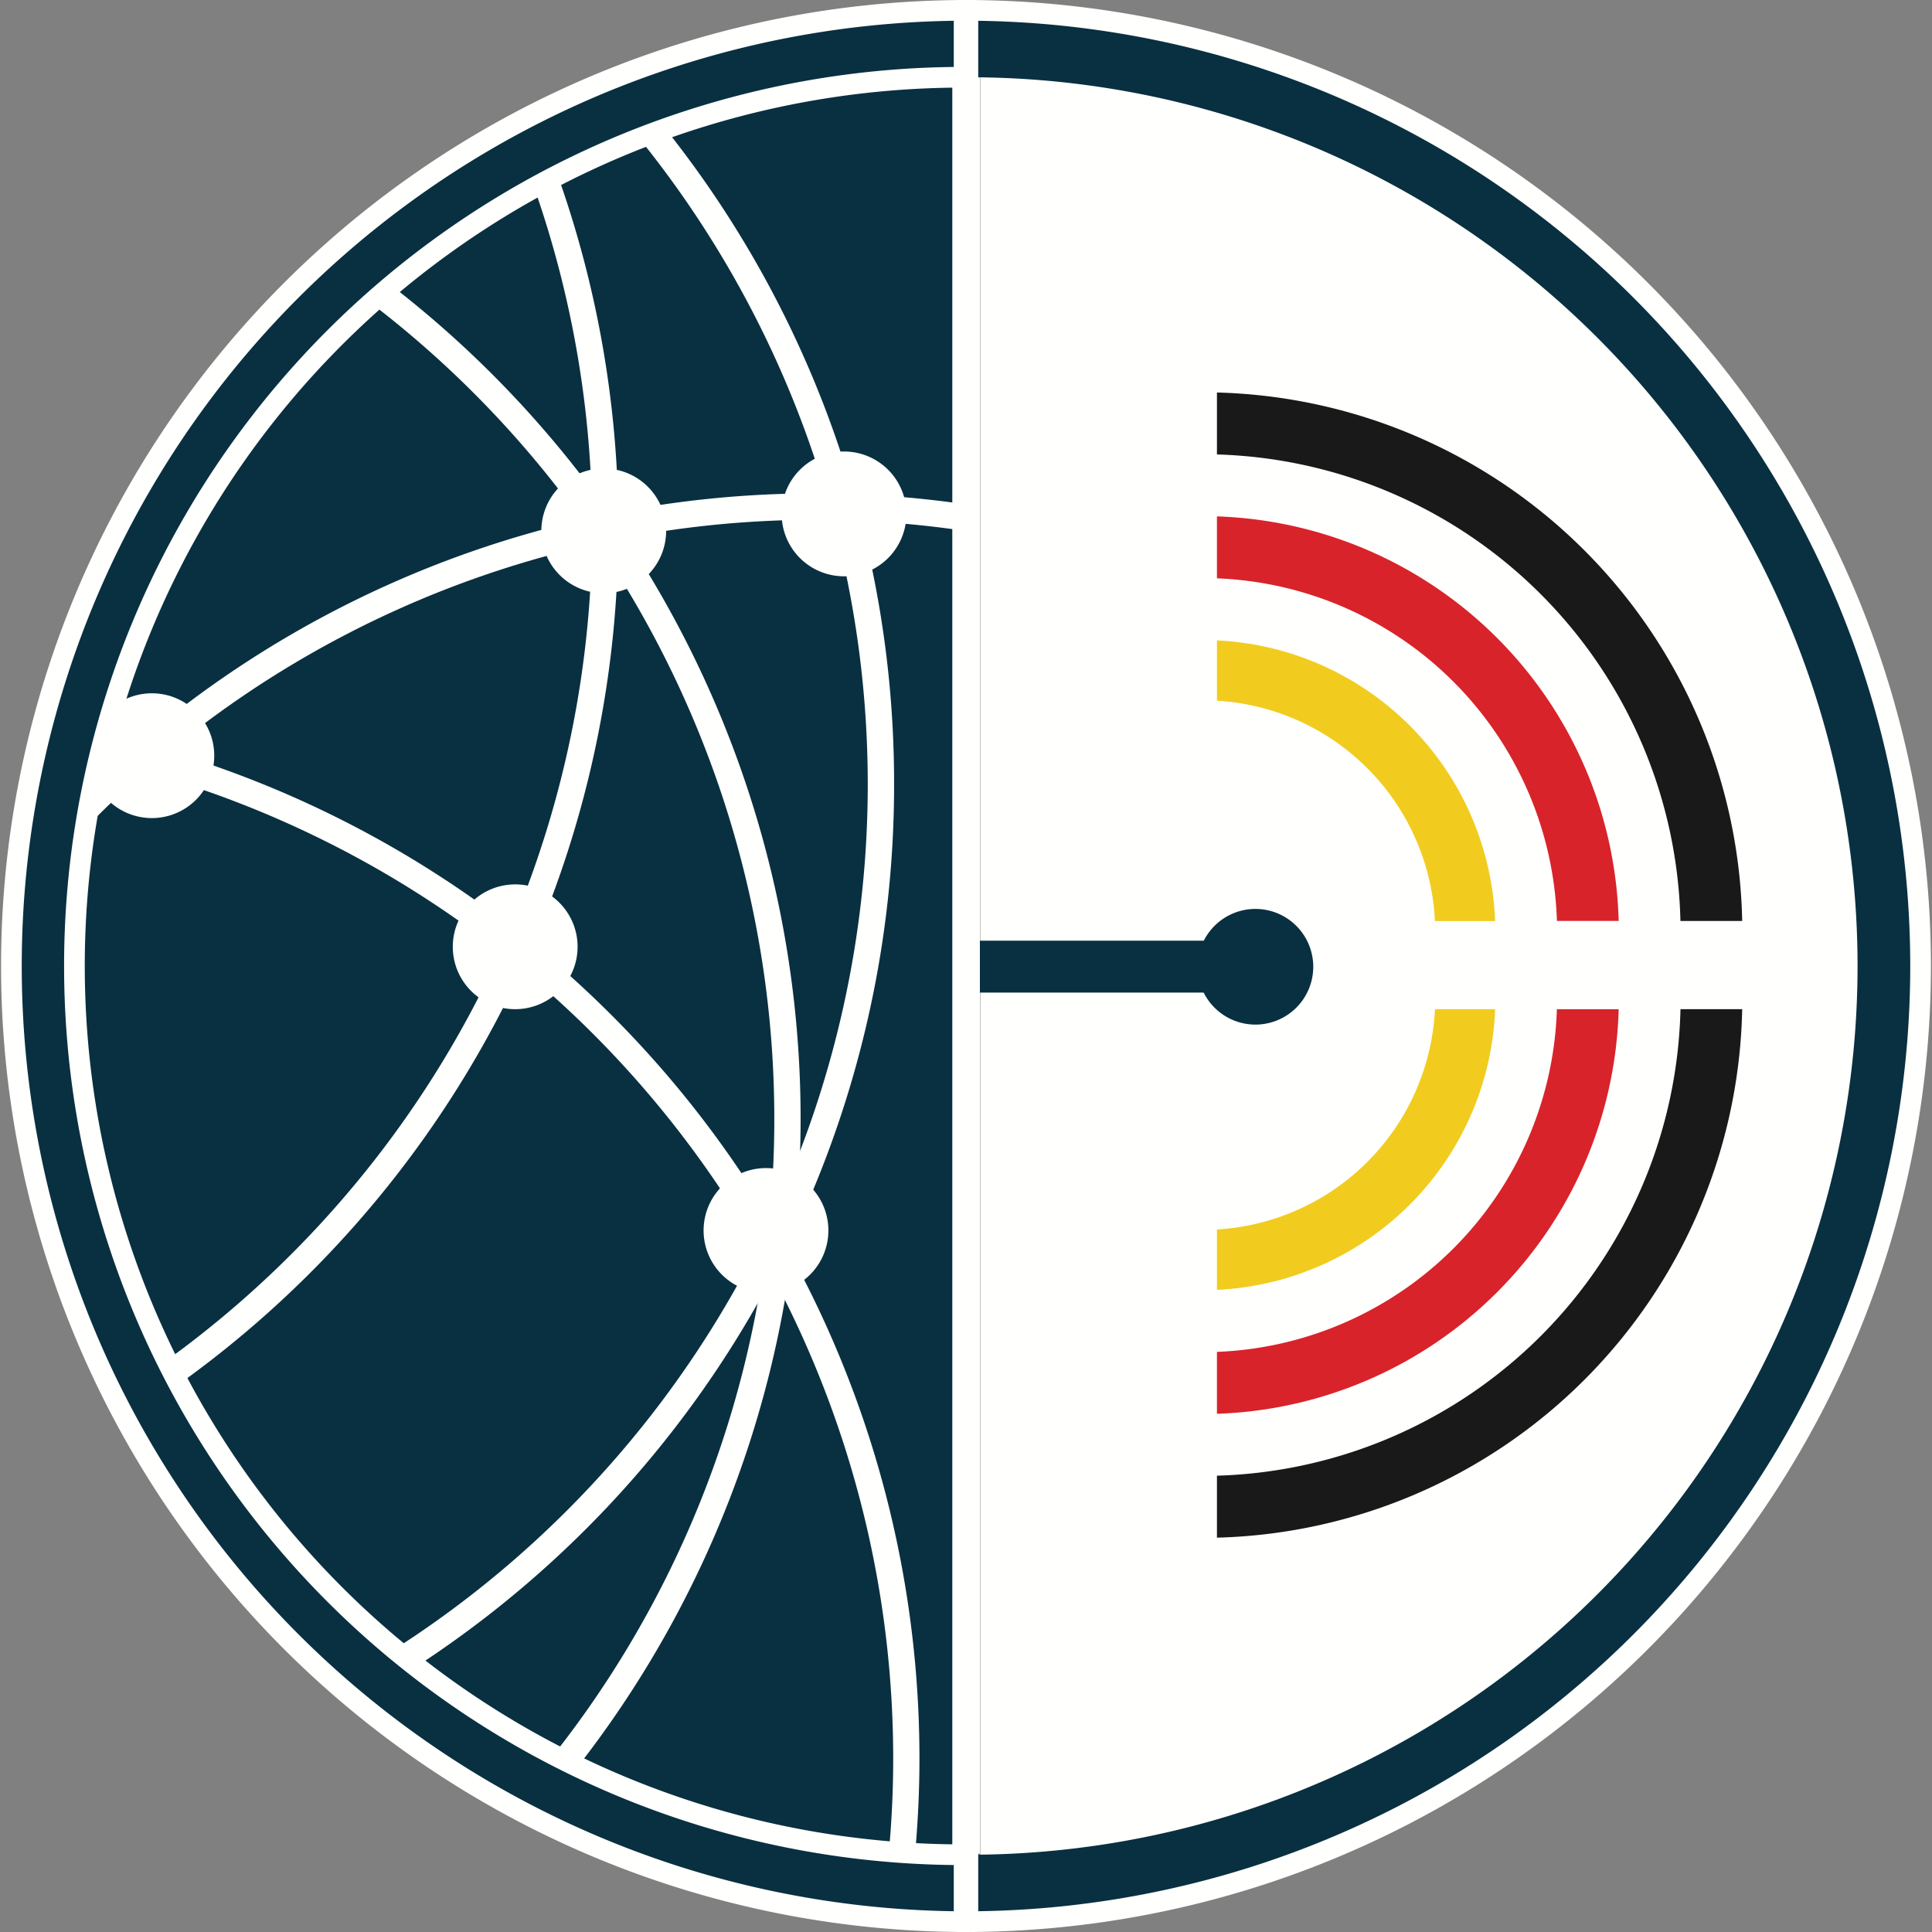
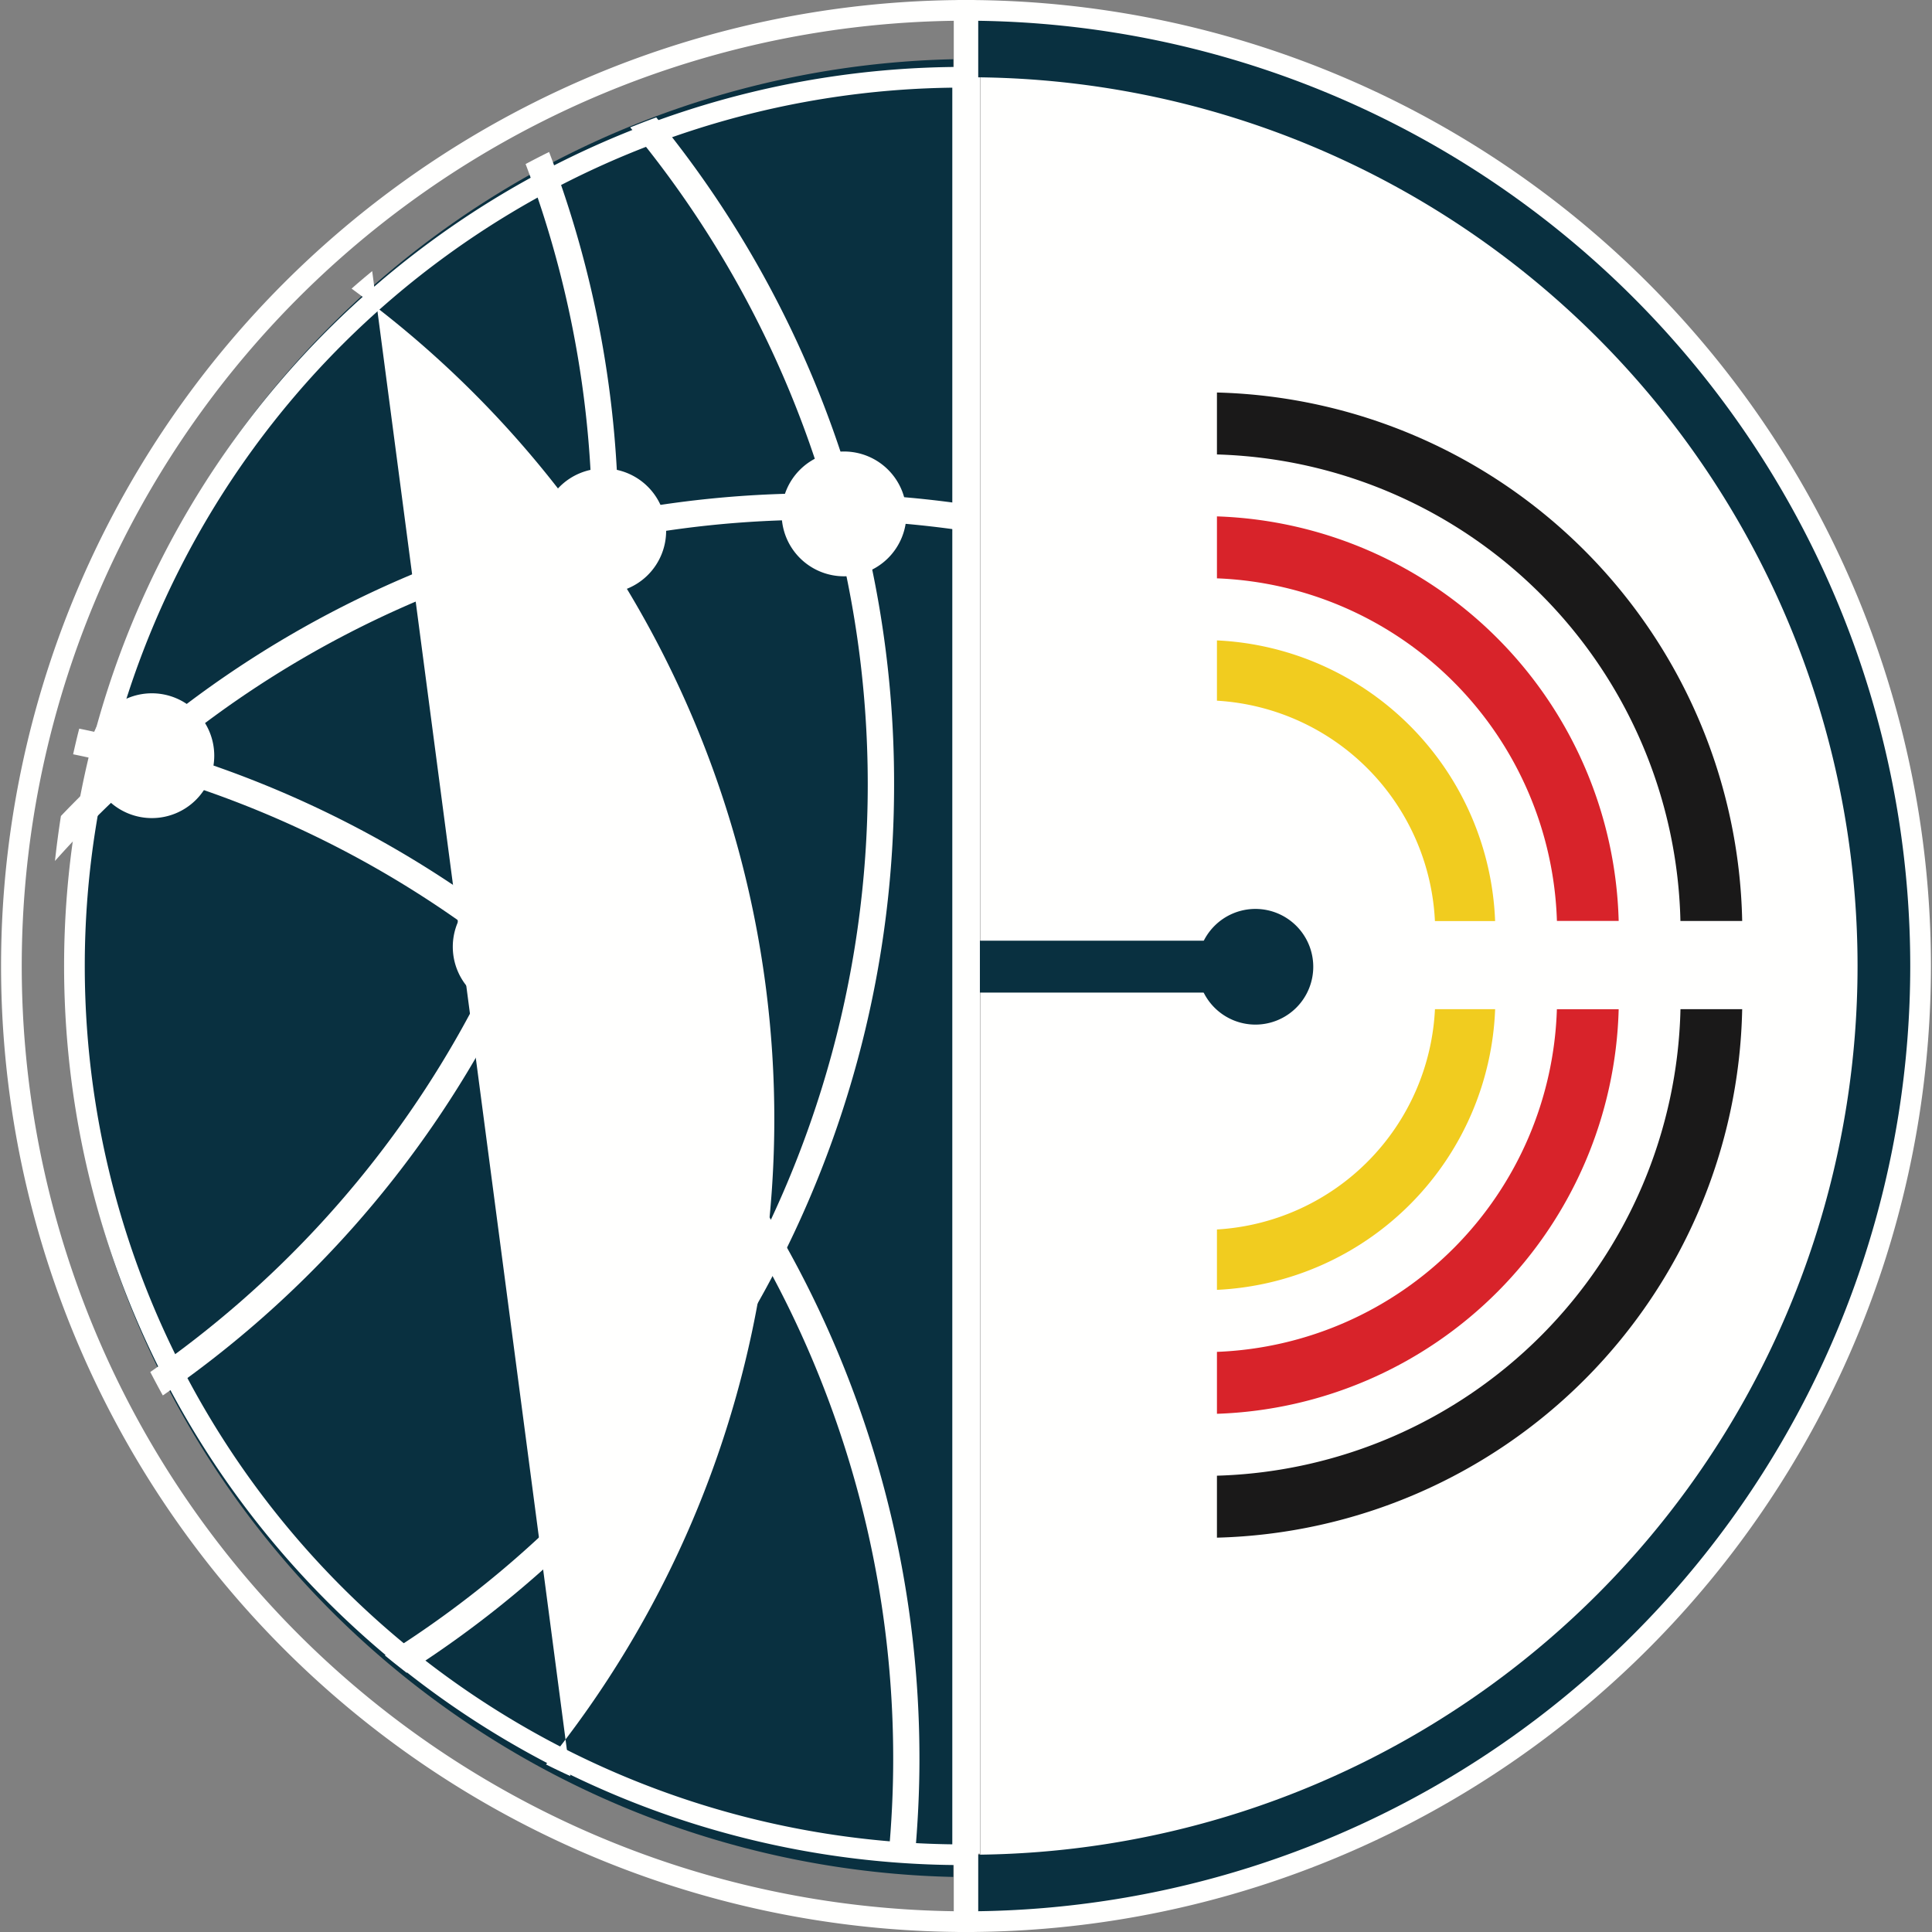
<svg xmlns="http://www.w3.org/2000/svg" width="121.998" height="121.997" viewBox="0 0 121.998 121.997">
  <rect x="0" y="0" width="121.998" height="121.997" fill="#808080" stroke="none" />
  <g id="Gruppe_2413" data-name="Gruppe 2413" transform="translate(-1127.489 -955.399)">
    <path id="Fill-1" d="M270.455,60.522a57.315,57.315,0,0,1-56.044,57.388V3.129a57.315,57.315,0,0,1,56.044,57.393" transform="translate(974.978 956.01)" fill="#fffffe" fill-rule="evenodd" />
    <path id="Fill-29" d="M207.116,52.924h27.07V49.647h-27.07Z" transform="translate(973.543 965.153)" fill="#093040" fill-rule="evenodd" />
    <path id="Fill-30" d="M166.148,60.522a57.314,57.314,0,0,0,56.044,57.388V3.129a57.314,57.314,0,0,0-56.044,57.393" transform="translate(965.492 956.01)" fill="#093040" fill-rule="evenodd" />
    <path id="Fill-31" d="M215.144,48.318A66.264,66.264,0,0,0,200.126,6.2c-.554.2-1.1.415-1.644.629a64.857,64.857,0,0,1-15.494,96.486c.45.376.912.735,1.376,1.1a66.408,66.408,0,0,0,30.78-56.094" transform="translate(968.803 956.614)" fill="#fffffe" fill-rule="evenodd" />
    <path id="Fill-32" d="M200.169,31.775a66.373,66.373,0,0,0-4.376-23.751c-.5.246-.992.5-1.483.762a64.882,64.882,0,0,1-23.7,76.278c.261.5.519.99.792,1.481a66.4,66.4,0,0,0,28.764-54.77" transform="translate(966.369 956.972)" fill="#fffffe" fill-rule="evenodd" />
    <path id="Fill-33" d="M213.651,27.708a64.642,64.642,0,0,1,8.78.612v-1.68a65.823,65.823,0,0,0-56.475,19.773q-.22,1.408-.376,2.839a64.305,64.305,0,0,1,48.072-21.544" transform="translate(965.38 960.514)" fill="#fffffe" fill-rule="evenodd" />
    <path id="Fill-34" d="M166.925,38.455c-.142.536-.264,1.078-.387,1.62a64.72,64.72,0,0,1,51.785,63.474c0,2.044-.106,4.058-.29,6.053.551.032,1.1.057,1.658.077.181-2.019.289-4.063.289-6.13a66.38,66.38,0,0,0-53.056-65.094" transform="translate(965.568 962.954)" fill="#fffffe" fill-rule="evenodd" />
-     <path id="Fill-35" d="M182.535,14.309c-.438.366-.877.727-1.3,1.109a64.831,64.831,0,0,1,12.275,93.189c.508.257,1.022.5,1.538.737a66.5,66.5,0,0,0-12.509-95.036" transform="translate(968.456 958.208)" fill="#fffffe" fill-rule="evenodd" />
+     <path id="Fill-35" d="M182.535,14.309c-.438.366-.877.727-1.3,1.109a64.831,64.831,0,0,1,12.275,93.189c.508.257,1.022.5,1.538.737" transform="translate(968.456 958.208)" fill="#fffffe" fill-rule="evenodd" />
    <path id="Fill-36" d="M195.191,24.726a3.94,3.94,0,1,0,3.938,3.942,3.941,3.941,0,0,0-3.938-3.942" transform="translate(970.424 960.255)" fill="#fffffe" fill-rule="evenodd" />
    <path id="Fill-37" d="M190.512,46.675a3.94,3.94,0,1,0,3.941,3.938,3.934,3.934,0,0,0-3.941-3.938" transform="translate(969.508 964.57)" fill="#fffffe" fill-rule="evenodd" />
    <path id="Fill-38" d="M171.34,36.591a3.94,3.94,0,1,0,3.94,3.942,3.94,3.94,0,0,0-3.94-3.942" transform="translate(965.738 962.587)" fill="#fffffe" fill-rule="evenodd" />
-     <path id="Fill-39" d="M203.747,61.647a3.94,3.94,0,1,0,3.942,3.942,3.938,3.938,0,0,0-3.942-3.942" transform="translate(972.109 967.512)" fill="#fffffe" fill-rule="evenodd" />
    <path id="Fill-40" d="M212.935,3.689V116.318c.578,0,1.163.013,1.742.02V3.669c-.579.007-1.164.015-1.742.02" transform="translate(974.688 956.116)" fill="#fffffe" fill-rule="evenodd" />
-     <path id="Fill-41" d="M223.393,117.015a56.12,56.12,0,0,1,0-112.24l.06,0V.55h-.06a60.346,60.346,0,0,0,0,120.691h.06v-4.225h-.06" transform="translate(964.916 955.503)" fill="#093040" fill-rule="evenodd" />
    <path id="Stroke-42" d="M223.393,117.015a56.12,56.12,0,0,1,0-112.24l.06,0V.55h-.06a60.346,60.346,0,0,0,0,120.691h.06v-4.225Z" transform="translate(964.916 955.503)" fill="none" stroke="#fffffe" stroke-width="1.306" fill-rule="evenodd" />
    <path id="Fill-44" d="M213.817,117.015a56.12,56.12,0,0,0,0-112.24l-.059,0V.55h.059a60.346,60.346,0,0,1,0,120.691h-.059v-4.225h.059" transform="translate(974.849 955.503)" fill="#093040" fill-rule="evenodd" />
    <path id="Stroke-45" d="M213.758.55h.059a60.346,60.346,0,0,1,0,120.691h-.059V.55Z" transform="translate(974.849 955.503)" fill="none" stroke="#fffffe" stroke-width="1.306" fill-rule="evenodd" />
    <path id="Fill-47" d="M207.872,23.831a3.94,3.94,0,1,0,3.936,3.942,3.94,3.94,0,0,0-3.936-3.942" transform="translate(972.918 960.079)" fill="#fffffe" fill-rule="evenodd" />
    <path id="Fill-48" d="M260.067,54.088h-3.9A30.153,30.153,0,0,0,226.9,24.629V20.717a34.058,34.058,0,0,1,33.167,33.372" transform="translate(977.434 959.467)" fill="#1a1919" fill-rule="evenodd" />
    <path id="Fill-49" d="M252.268,52.8h-3.9A22.346,22.346,0,0,0,226.9,31.167V27.255A26.251,26.251,0,0,1,252.268,52.8" transform="translate(977.434 960.752)" fill="#d8232a" fill-rule="evenodd" />
    <path id="Fill-50" d="M226.9,37.607V33.8a18.441,18.441,0,0,1,17.565,17.722h-3.8A14.642,14.642,0,0,0,226.9,37.607" transform="translate(977.434 962.038)" fill="#f1cc1f" fill-rule="evenodd" />
    <path id="Fill-51" d="M260.067,53.259A34.057,34.057,0,0,1,226.9,86.632V82.719a30.153,30.153,0,0,0,29.27-29.46h3.9" transform="translate(977.434 965.864)" fill="#1a1919" fill-rule="evenodd" />
    <path id="Fill-52" d="M252.268,53.259A26.251,26.251,0,0,1,226.9,78.81V74.9a22.346,22.346,0,0,0,21.466-21.638h3.9" transform="translate(977.434 965.864)" fill="#d8232a" fill-rule="evenodd" />
    <path id="Fill-53" d="M226.9,67.171a14.643,14.643,0,0,0,13.767-13.912h3.8A18.445,18.445,0,0,1,226.9,70.984V67.171" transform="translate(977.434 965.864)" fill="#f1cc1f" fill-rule="evenodd" />
    <path id="Fill-54" d="M233.183,51.623a3.652,3.652,0,1,1-3.653-3.653,3.653,3.653,0,0,1,3.653,3.653" transform="translate(977.233 964.824)" fill="#093040" fill-rule="evenodd" />
  </g>
</svg>